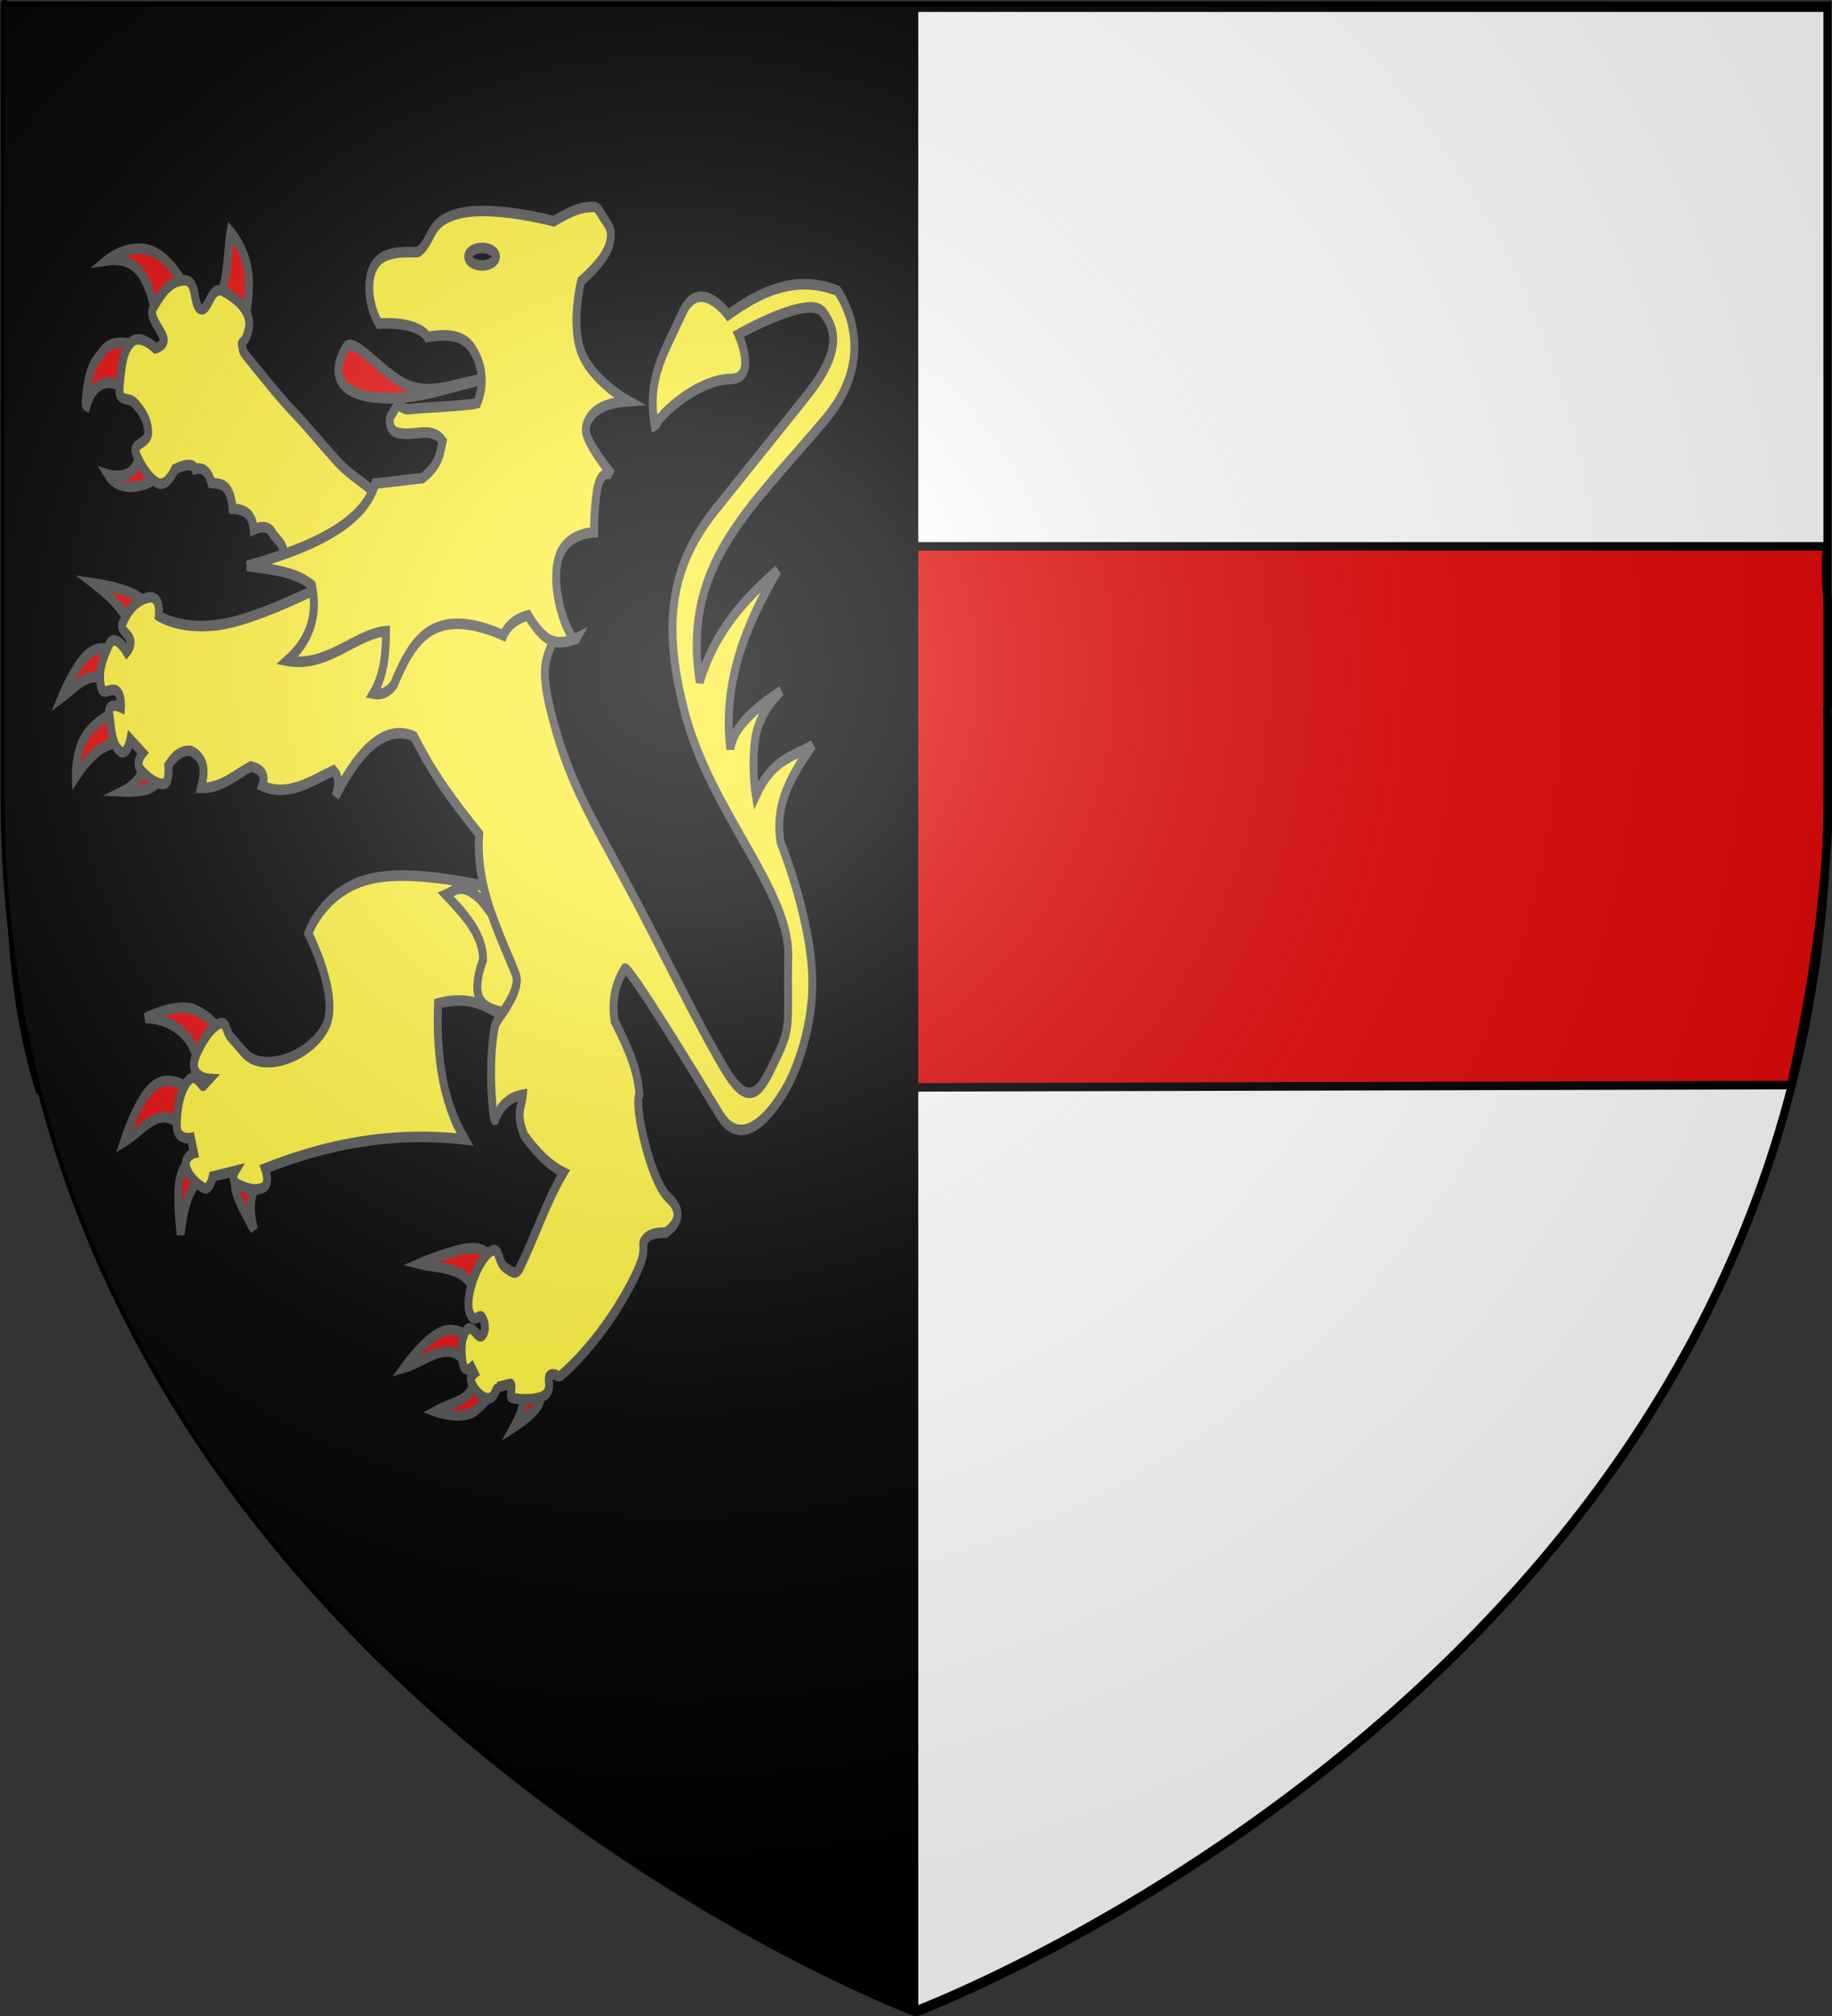
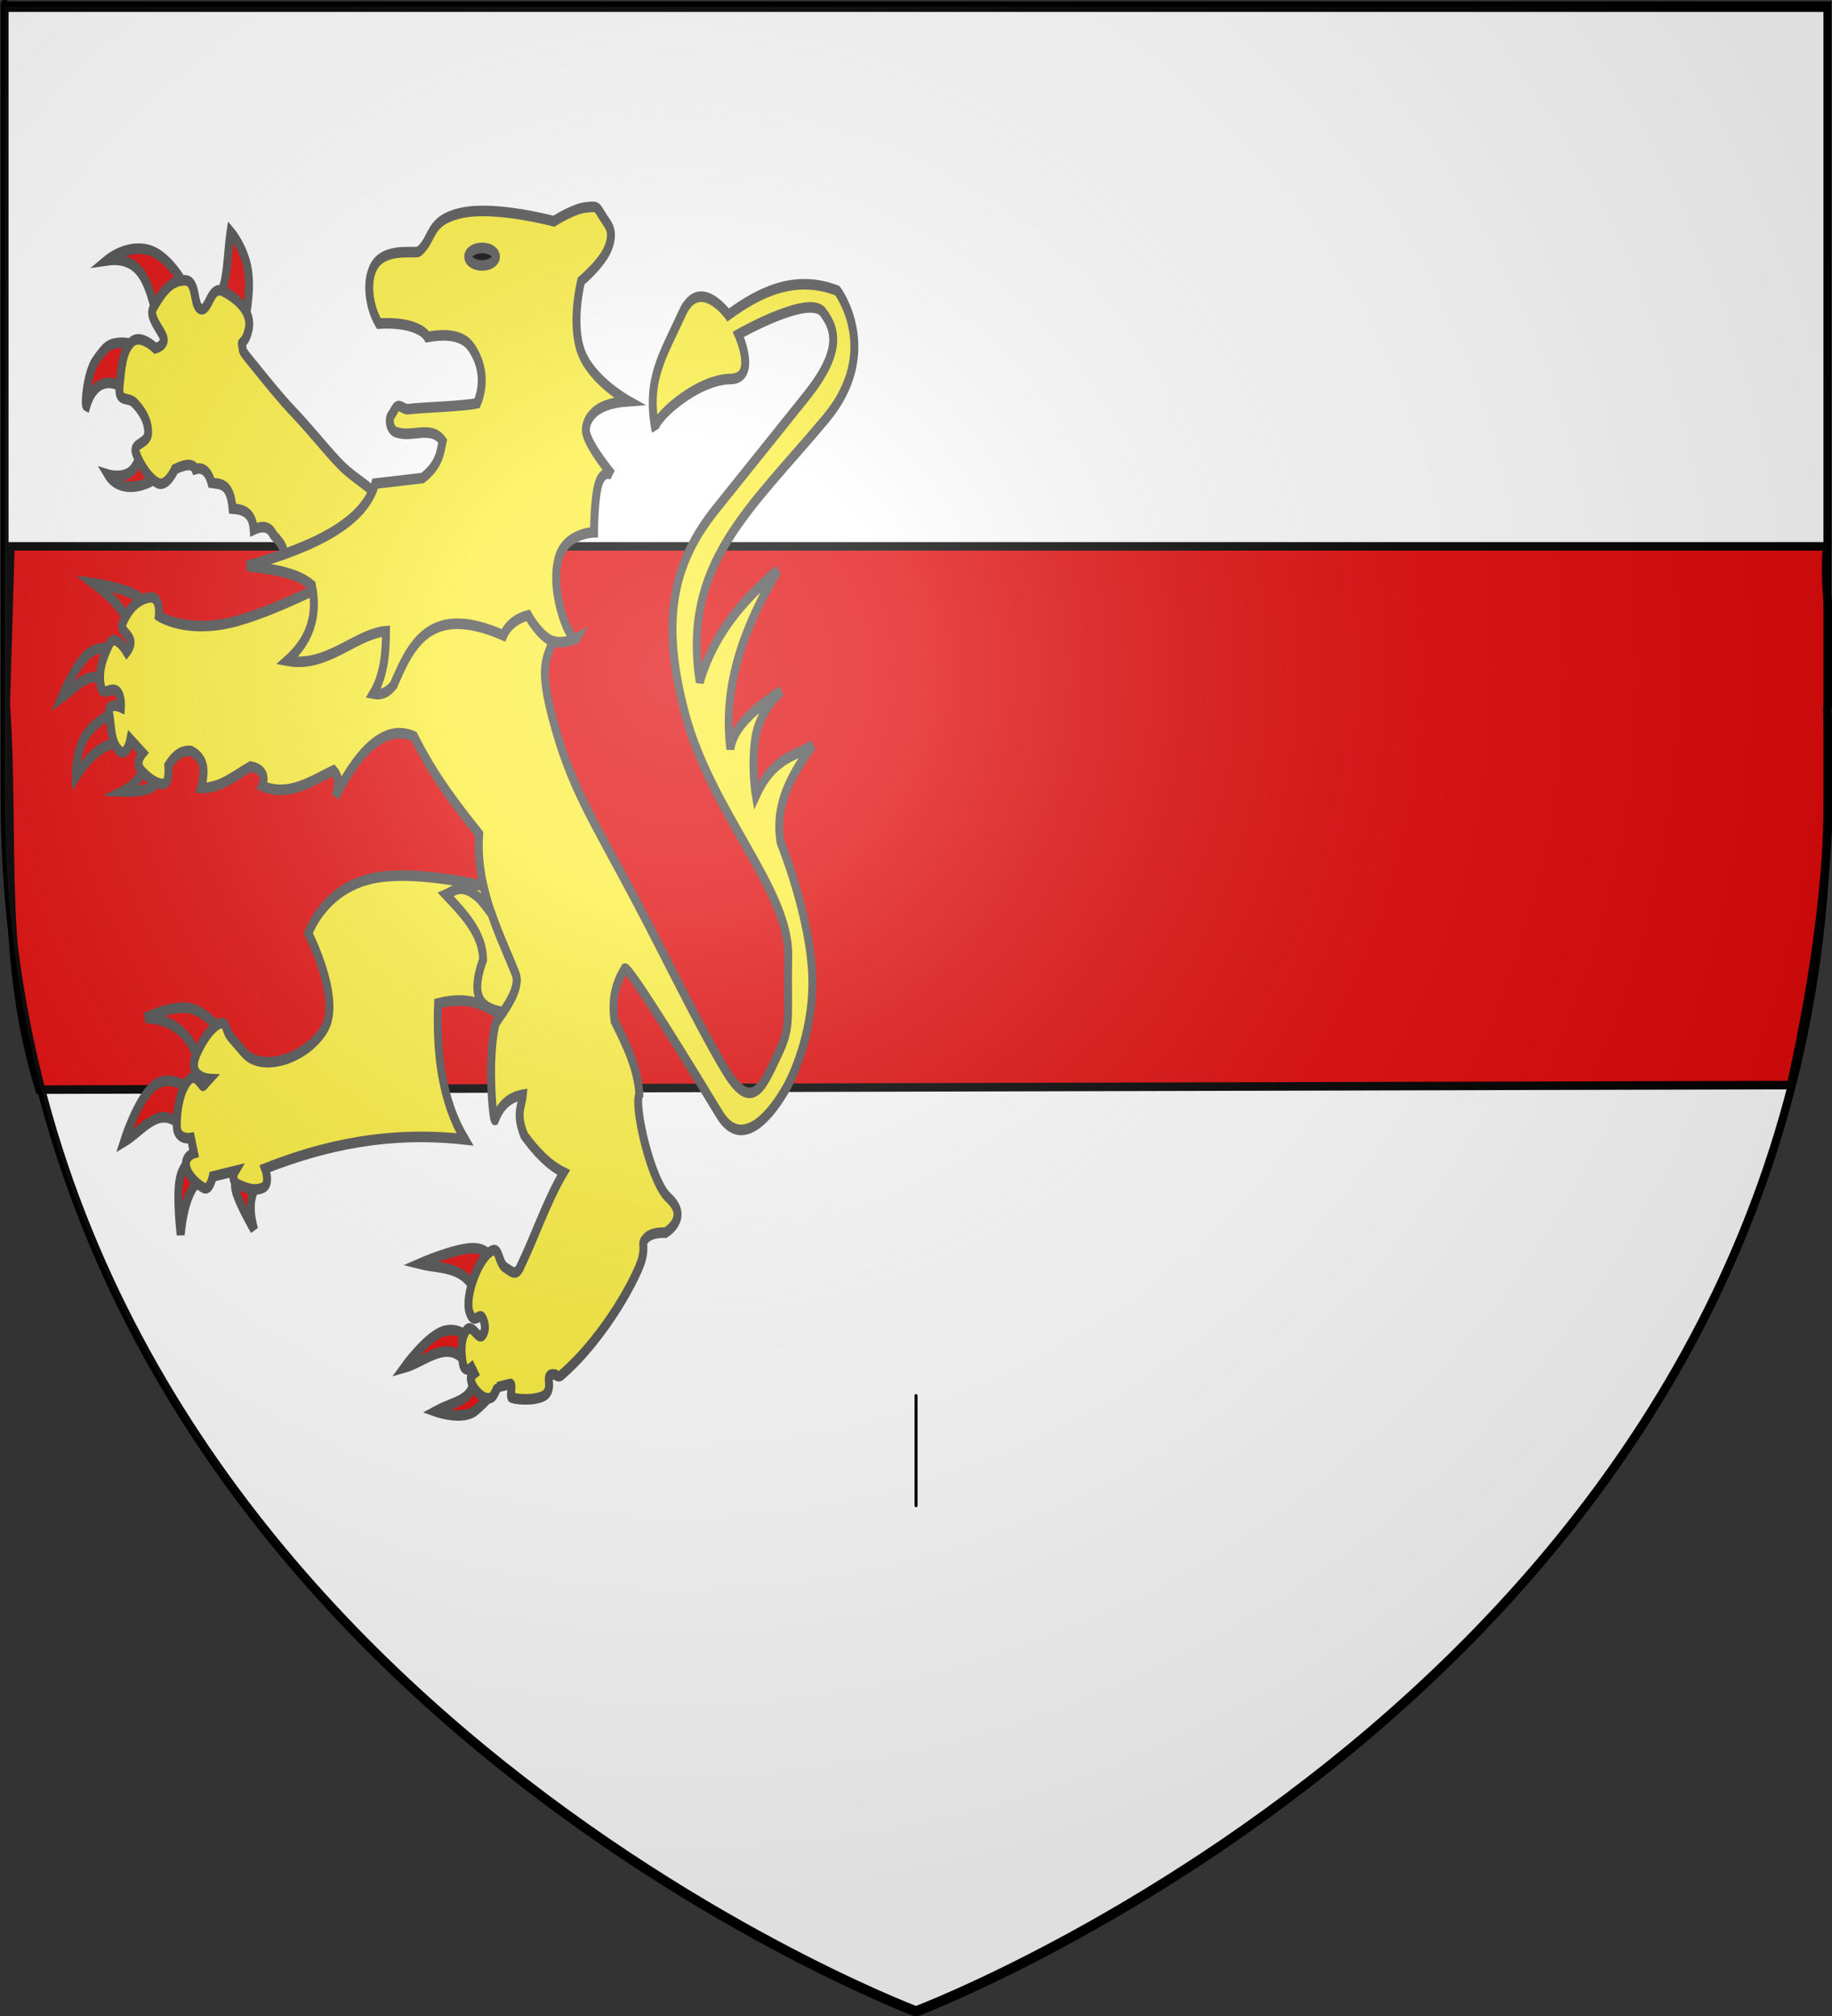
<svg xmlns="http://www.w3.org/2000/svg" xmlns:ns1="http://sodipodi.sourceforge.net/DTD/sodipodi-0.dtd" xmlns:ns2="http://www.inkscape.org/namespaces/inkscape" xmlns:xlink="http://www.w3.org/1999/xlink" version="1.0" width="600" height="660" id="svg2" ns1:version="0.32" ns2:version="0.46" ns1:docname="Blason_ville_be_Bierbeek.svg" ns2:output_extension="org.inkscape.output.svg.inkscape">
  <rect width="100%" height="100%" fill="#333333" stroke="none" />
  <ns1:namedview ns2:window-height="850" ns2:window-width="1440" ns2:pageshadow="2" ns2:pageopacity="0.0" guidetolerance="10.0" gridtolerance="10.0" objecttolerance="10.0" borderopacity="1.0" bordercolor="#666666" pagecolor="#ffffff" id="base" showgrid="false" ns2:zoom="0.49497475" ns2:cx="158.8586" ns2:cy="350.20305" ns2:window-x="-8" ns2:window-y="-8" ns2:current-layer="svg2" />
  <desc id="desc4">Flag of Canton of Valais (Wallis)</desc>
  <defs id="defs6">
    <ns2:perspective ns1:type="inkscape:persp3d" ns2:vp_x="0 : 330 : 1" ns2:vp_y="0 : 1000 : 0" ns2:vp_z="600 : 330 : 1" ns2:persp3d-origin="300 : 220 : 1" id="perspective5617" />
    <linearGradient id="linearGradient2893">
      <stop id="stop2895" style="stop-color:#ffffff;stop-opacity:0.314" offset="0" />
      <stop id="stop2897" style="stop-color:#ffffff;stop-opacity:0.251" offset="0.19" />
      <stop id="stop2901" style="stop-color:#6b6b6b;stop-opacity:0.125" offset="0.6" />
      <stop id="stop2899" style="stop-color:#000000;stop-opacity:0.125" offset="1" />
    </linearGradient>
    <linearGradient id="linearGradient2885">
      <stop id="stop2887" style="stop-color:#ffffff;stop-opacity:1" offset="0" />
      <stop id="stop2891" style="stop-color:#ffffff;stop-opacity:1" offset="0.229" />
      <stop id="stop2889" style="stop-color:#000000;stop-opacity:1" offset="1" />
    </linearGradient>
    <linearGradient id="linearGradient2955">
      <stop id="stop2867" style="stop-color:#fd0000;stop-opacity:1" offset="0" />
      <stop id="stop2873" style="stop-color:#e77275;stop-opacity:0.659" offset="0.5" />
      <stop id="stop2959" style="stop-color:#000000;stop-opacity:0.323" offset="1" />
    </linearGradient>
    <radialGradient cx="225.524" cy="218.901" r="300" fx="225.524" fy="218.901" id="radialGradient2961" xlink:href="#linearGradient2955" gradientUnits="userSpaceOnUse" gradientTransform="matrix(-4.167939e-4,2.183,-1.884,-3.599562e-4,615.597,-289.121)" />
    <polygon points="0,-1 0.588,0.809 -0.951,-0.309 0.951,-0.309 -0.588,0.809 0,-1 " transform="scale(53,53)" id="star" />
    <clipPath id="clip">
      <path d="M 0,-200 L 0,600 L 300,600 L 300,-200 L 0,-200 z" id="path10" />
    </clipPath>
    <radialGradient cx="225.524" cy="218.901" r="300" fx="225.524" fy="218.901" id="radialGradient1911" xlink:href="#linearGradient2955" gradientUnits="userSpaceOnUse" gradientTransform="matrix(-4.167939e-4,2.183,-1.884,-3.599562e-4,615.597,-289.121)" />
    <radialGradient cx="225.524" cy="218.901" r="300" fx="225.524" fy="218.901" id="radialGradient2865" xlink:href="#linearGradient2955" gradientUnits="userSpaceOnUse" gradientTransform="matrix(0,1.749,-1.593,-1.049767e-7,551.788,-191.29)" />
    <radialGradient cx="225.524" cy="218.901" r="300" fx="225.524" fy="218.901" id="radialGradient2871" xlink:href="#linearGradient2955" gradientUnits="userSpaceOnUse" gradientTransform="matrix(0,1.386,-1.323,-5.741131e-8,-158.082,-109.541)" />
    <radialGradient cx="221.445" cy="226.331" r="300" fx="221.445" fy="226.331" id="radialGradient3163" xlink:href="#linearGradient2893" gradientUnits="userSpaceOnUse" gradientTransform="matrix(1.353,0,0,1.349,1978.085,-117.176)" />
    <linearGradient id="linearGradient9507">
      <stop id="stop9509" style="stop-color:#ffffff;stop-opacity:0.314" offset="0" />
      <stop id="stop9511" style="stop-color:#ffffff;stop-opacity:0.251" offset="0.19" />
      <stop id="stop9513" style="stop-color:#6b6b6b;stop-opacity:0.125" offset="0.6" />
      <stop id="stop9515" style="stop-color:#000000;stop-opacity:0.125" offset="1" />
    </linearGradient>
    <linearGradient id="linearGradient9517">
      <stop id="stop9519" style="stop-color:#ffffff;stop-opacity:1" offset="0" />
      <stop id="stop9521" style="stop-color:#ffffff;stop-opacity:1" offset="0.229" />
      <stop id="stop9523" style="stop-color:#000000;stop-opacity:1" offset="1" />
    </linearGradient>
    <linearGradient id="linearGradient9525">
      <stop id="stop9527" style="stop-color:#fd0000;stop-opacity:1" offset="0" />
      <stop id="stop9529" style="stop-color:#e77275;stop-opacity:0.659" offset="0.5" />
      <stop id="stop9531" style="stop-color:#000000;stop-opacity:0.323" offset="1" />
    </linearGradient>
    <radialGradient cx="225.524" cy="218.901" r="300" fx="225.524" fy="218.901" id="radialGradient9533" xlink:href="#linearGradient2955" gradientUnits="userSpaceOnUse" gradientTransform="matrix(-4.167939e-4,2.183,-1.884,-3.599562e-4,615.597,-289.121)" />
    <polygon points="0,-1 0.588,0.809 -0.951,-0.309 0.951,-0.309 -0.588,0.809 0,-1 " transform="scale(53,53)" id="polygon9535" />
    <clipPath id="clipPath9537">
-       <path d="M 0,-200 L 0,600 L 300,600 L 300,-200 L 0,-200 z" id="path9539" />
-     </clipPath>
+       </clipPath>
    <radialGradient cx="225.524" cy="218.901" r="300" fx="225.524" fy="218.901" id="radialGradient9541" xlink:href="#linearGradient2955" gradientUnits="userSpaceOnUse" gradientTransform="matrix(-4.167939e-4,2.183,-1.884,-3.599562e-4,615.597,-289.121)" />
    <radialGradient cx="225.524" cy="218.901" r="300" fx="225.524" fy="218.901" id="radialGradient9543" xlink:href="#linearGradient2955" gradientUnits="userSpaceOnUse" gradientTransform="matrix(0,1.749,-1.593,-1.049767e-7,551.788,-191.29)" />
    <radialGradient cx="225.524" cy="218.901" r="300" fx="225.524" fy="218.901" id="radialGradient9545" xlink:href="#linearGradient2955" gradientUnits="userSpaceOnUse" gradientTransform="matrix(0,1.386,-1.323,-5.741131e-8,-158.082,-109.541)" />
    <radialGradient cx="221.445" cy="226.331" r="300" fx="221.445" fy="226.331" id="radialGradient9547" xlink:href="#linearGradient2893" gradientUnits="userSpaceOnUse" gradientTransform="matrix(1.353,0,0,1.349,-77.629,-85.747)" />
    <radialGradient cx="225.524" cy="218.901" r="300" fx="225.524" fy="218.901" id="radialGradient2529" xlink:href="#linearGradient2955" gradientUnits="userSpaceOnUse" gradientTransform="matrix(0,1.386,-1.323,-5.741131e-8,-158.082,-109.541)" />
    <radialGradient cx="225.524" cy="218.901" r="300" fx="225.524" fy="218.901" id="radialGradient2527" xlink:href="#linearGradient2955" gradientUnits="userSpaceOnUse" gradientTransform="matrix(0,1.749,-1.593,-1.049767e-7,551.788,-191.29)" />
    <radialGradient cx="225.524" cy="218.901" r="300" fx="225.524" fy="218.901" id="radialGradient2525" xlink:href="#linearGradient2955" gradientUnits="userSpaceOnUse" gradientTransform="matrix(-4.167939e-4,2.183,-1.884,-3.599562e-4,615.597,-289.121)" />
    <clipPath id="clipPath2521">
      <path d="M 0,-200 L 0,600 L 300,600 L 300,-200 L 0,-200 z" id="path2523" />
    </clipPath>
    <polygon points="0,-1 0.588,0.809 -0.951,-0.309 0.951,-0.309 -0.588,0.809 0,-1 " transform="scale(53,53)" id="polygon2519" />
    <radialGradient cx="225.524" cy="218.901" r="300" fx="225.524" fy="218.901" id="radialGradient2517" xlink:href="#linearGradient2955" gradientUnits="userSpaceOnUse" gradientTransform="matrix(-4.167939e-4,2.183,-1.884,-3.599562e-4,615.597,-289.121)" />
    <linearGradient id="linearGradient2509">
      <stop id="stop2511" style="stop-color:#fd0000;stop-opacity:1" offset="0" />
      <stop id="stop2513" style="stop-color:#e77275;stop-opacity:0.659" offset="0.5" />
      <stop id="stop2515" style="stop-color:#000000;stop-opacity:0.323" offset="1" />
    </linearGradient>
    <linearGradient id="linearGradient2501">
      <stop id="stop2503" style="stop-color:#ffffff;stop-opacity:1" offset="0" />
      <stop id="stop2505" style="stop-color:#ffffff;stop-opacity:1" offset="0.229" />
      <stop id="stop2507" style="stop-color:#000000;stop-opacity:1" offset="1" />
    </linearGradient>
    <linearGradient id="linearGradient2491">
      <stop id="stop2493" style="stop-color:#ffffff;stop-opacity:0.314" offset="0" />
      <stop id="stop2495" style="stop-color:#ffffff;stop-opacity:0.251" offset="0.19" />
      <stop id="stop2497" style="stop-color:#6b6b6b;stop-opacity:0.125" offset="0.6" />
      <stop id="stop2499" style="stop-color:#000000;stop-opacity:0.125" offset="1" />
    </linearGradient>
    <linearGradient id="linearGradient4128">
      <stop id="stop4130" style="stop-color:#ffffff;stop-opacity:0.314" offset="0" />
      <stop id="stop4132" style="stop-color:#ffffff;stop-opacity:0.251" offset="0.19" />
      <stop id="stop4134" style="stop-color:#6b6b6b;stop-opacity:0.125" offset="0.6" />
      <stop id="stop4136" style="stop-color:#000000;stop-opacity:0.125" offset="1" />
    </linearGradient>
    <linearGradient id="linearGradient4120">
      <stop id="stop4122" style="stop-color:#ffffff;stop-opacity:1" offset="0" />
      <stop id="stop4124" style="stop-color:#ffffff;stop-opacity:1" offset="0.229" />
      <stop id="stop4126" style="stop-color:#000000;stop-opacity:1" offset="1" />
    </linearGradient>
    <linearGradient id="linearGradient4112">
      <stop id="stop4114" style="stop-color:#fd0000;stop-opacity:1" offset="0" />
      <stop id="stop4116" style="stop-color:#e77275;stop-opacity:0.659" offset="0.5" />
      <stop id="stop4118" style="stop-color:#000000;stop-opacity:0.323" offset="1" />
    </linearGradient>
    <radialGradient cx="225.524" cy="218.901" r="300" fx="225.524" fy="218.901" id="radialGradient4110" xlink:href="#linearGradient2955" gradientUnits="userSpaceOnUse" gradientTransform="matrix(-4.167939e-4,2.183,-1.884,-3.599562e-4,615.597,-289.121)" />
    <polygon points="0,-1 0.588,0.809 -0.951,-0.309 0.951,-0.309 -0.588,0.809 0,-1 " transform="scale(53,53)" id="polygon4108" />
    <clipPath id="clipPath4104">
-       <path d="M 0,-200 L 0,600 L 300,600 L 300,-200 L 0,-200 z" id="path4106" />
+       <path d="M 0,-200 L 0,600 L 300,600 L 300,-200 L 0,-200 " id="path4106" />
    </clipPath>
    <radialGradient cx="225.524" cy="218.901" r="300" fx="225.524" fy="218.901" id="radialGradient4102" xlink:href="#linearGradient2955" gradientUnits="userSpaceOnUse" gradientTransform="matrix(-4.167939e-4,2.183,-1.884,-3.599562e-4,615.597,-289.121)" />
    <radialGradient cx="225.524" cy="218.901" r="300" fx="225.524" fy="218.901" id="radialGradient4100" xlink:href="#linearGradient2955" gradientUnits="userSpaceOnUse" gradientTransform="matrix(0,1.749,-1.593,-1.049767e-7,551.788,-191.29)" />
    <radialGradient cx="225.524" cy="218.901" r="300" fx="225.524" fy="218.901" id="radialGradient4098" xlink:href="#linearGradient2955" gradientUnits="userSpaceOnUse" gradientTransform="matrix(0,1.386,-1.323,-5.741131e-8,-158.082,-109.541)" />
    <radialGradient cx="221.445" cy="226.331" r="300" fx="221.445" fy="226.331" id="radialGradient4096" xlink:href="#linearGradient2893" gradientUnits="userSpaceOnUse" gradientTransform="matrix(1.353,0,0,1.349,-77.629,-85.747)" />
    <radialGradient cx="225.524" cy="218.901" r="300" fx="225.524" fy="218.901" id="radialGradient4094" xlink:href="#linearGradient2955" gradientUnits="userSpaceOnUse" gradientTransform="matrix(0,1.386,-1.323,-5.741131e-8,-158.082,-109.541)" />
    <radialGradient cx="225.524" cy="218.901" r="300" fx="225.524" fy="218.901" id="radialGradient4092" xlink:href="#linearGradient2955" gradientUnits="userSpaceOnUse" gradientTransform="matrix(0,1.749,-1.593,-1.049767e-7,551.788,-191.29)" />
    <radialGradient cx="225.524" cy="218.901" r="300" fx="225.524" fy="218.901" id="radialGradient4090" xlink:href="#linearGradient2955" gradientUnits="userSpaceOnUse" gradientTransform="matrix(-4.167939e-4,2.183,-1.884,-3.599562e-4,615.597,-289.121)" />
    <clipPath id="clipPath4086">
      <path d="M 0,-200 L 0,600 L 300,600 L 300,-200 L 0,-200 z" id="path4088" />
    </clipPath>
    <polygon points="0,-1 0.588,0.809 -0.951,-0.309 0.951,-0.309 -0.588,0.809 0,-1 " transform="scale(53,53)" id="polygon4084" />
    <radialGradient cx="225.524" cy="218.901" r="300" fx="225.524" fy="218.901" id="radialGradient4082" xlink:href="#linearGradient2955" gradientUnits="userSpaceOnUse" gradientTransform="matrix(-4.167939e-4,2.183,-1.884,-3.599562e-4,615.597,-289.121)" />
    <linearGradient id="linearGradient4074">
      <stop id="stop4076" style="stop-color:#fd0000;stop-opacity:1" offset="0" />
      <stop id="stop4078" style="stop-color:#e77275;stop-opacity:0.659" offset="0.5" />
      <stop id="stop4080" style="stop-color:#000000;stop-opacity:0.323" offset="1" />
    </linearGradient>
    <linearGradient id="linearGradient4066">
      <stop id="stop4068" style="stop-color:#ffffff;stop-opacity:1" offset="0" />
      <stop id="stop4070" style="stop-color:#ffffff;stop-opacity:1" offset="0.229" />
      <stop id="stop4072" style="stop-color:#000000;stop-opacity:1" offset="1" />
    </linearGradient>
    <linearGradient id="linearGradient4056">
      <stop id="stop4058" style="stop-color:#ffffff;stop-opacity:0.314" offset="0" />
      <stop id="stop4060" style="stop-color:#ffffff;stop-opacity:0.251" offset="0.19" />
      <stop id="stop4062" style="stop-color:#6b6b6b;stop-opacity:0.125" offset="0.6" />
      <stop id="stop4064" style="stop-color:#000000;stop-opacity:0.125" offset="1" />
    </linearGradient>
  </defs>
  <g id="layer3" style="display:inline">
    <path d="M 300,658.5 C 300,658.5 598.5,546.18 598.5,260.728 C 598.5,-24.723 598.5,2.176 598.5,2.176 L 1.5,2.176 L 1.5,260.728 C 1.5,546.18 300,658.5 300,658.5 z" id="path2855" style="fill:#ffffff;fill-opacity:1;fill-rule:evenodd;stroke:none;stroke-width:1px;stroke-linecap:butt;stroke-linejoin:miter;stroke-opacity:1" />
  </g>
  <path style="fill:#e20909;fill-opacity:1;fill-rule:evenodd;stroke:#000000;stroke-width:2.795;stroke-linecap:butt;stroke-linejoin:miter;stroke-miterlimit:4;stroke-dasharray:none;stroke-opacity:1;display:inline" d="M 3.397,178.866 L 1.897,230.612 C 4.899,275.678 -0.301,313.502 12.95,356.728 L 586.61,355.228 C 596.192,311.534 600.768,273.346 598.43,232.422 C 599.379,226.06 599.2,219.472 599.103,206.753 C 599.049,199.647 597.474,190.141 598.37,178.866 L 3.397,178.866 z" id="path58026" ns1:nodetypes="cccccscc" />
  <g id="layer4">
    <path d="M 300.018,492.939 L 300.018,456.893" id="path15705" style="fill:#fcef3c;fill-rule:evenodd;stroke:#000000;stroke-width:1;stroke-linecap:round;stroke-linejoin:round;stroke-miterlimit:4;stroke-dasharray:none;stroke-opacity:1" />
-     <path id="path4935" style="fill:#000000;fill-opacity:1;fill-rule:evenodd;stroke:#000000;stroke-width:1.5;stroke-linecap:butt;stroke-linejoin:miter;stroke-miterlimit:4;stroke-dasharray:none;stroke-opacity:1;display:inline" d="M 300,659.25 C 300,383.856 300,331.452 300,1.339 L 1.5,2.926 L 1.5,261.478 C 1.5,546.93 300,659.25 300,659.25 z" ns1:nodetypes="ccccc" />
    <g transform="matrix(0.6,0,0,0.8,265.542,23.664)" id="g3392" style="display:inline">
      <g id="g25662" transform="translate(-500.98,4.774046e-4)">
        <path style="fill:#e20909;fill-opacity:1;fill-rule:evenodd;stroke:#505050;stroke-width:4.33;stroke-linecap:butt;stroke-linejoin:miter;stroke-miterlimit:4;stroke-dasharray:none;stroke-opacity:1;display:inline" id="path1994" d="M 148.287,163.248 C 138.279,170.793 123.299,172.096 117.375,164.653 C 117.375,164.653 127.437,167.008 131.988,161.562 C 138.164,154.17 138.388,150.678 139.295,152.288 L 148.287,163.248 z" />
        <path style="fill:#e20909;fill-opacity:1;fill-rule:evenodd;stroke:#505050;stroke-width:4.33;stroke-linecap:butt;stroke-linejoin:miter;stroke-miterlimit:4;stroke-dasharray:none;stroke-opacity:1;display:inline" id="path1996" d="M 129.178,131.493 C 120.414,124.647 109.846,125.43 105.573,136.551 C 104.441,136.127 106.051,122.622 110.912,117.723 C 115.91,112.685 117.235,110.908 124.682,110.697 C 132.129,110.487 141.543,114.913 141.543,114.913 L 129.178,131.493 z" />
        <path style="fill:#e20909;fill-opacity:1;fill-rule:evenodd;stroke:#505050;stroke-width:4.33;stroke-linecap:butt;stroke-linejoin:miter;stroke-miterlimit:4;stroke-dasharray:none;stroke-opacity:1;display:inline" id="path1998" d="M 144.353,100.581 C 139.757,88.007 136.584,74.843 116.813,76.975 C 116.813,76.975 126.681,70.747 138.171,72.479 C 152.368,74.619 162.81,91.861 162.057,92.15 L 144.353,100.581 z" />
        <path style="fill:#e20909;fill-opacity:1;fill-rule:evenodd;stroke:#505050;stroke-width:4.33;stroke-linecap:butt;stroke-linejoin:miter;stroke-miterlimit:4;stroke-dasharray:none;stroke-opacity:1;display:inline" id="path2000" d="M 176.951,92.993 C 182.94,87.273 182.302,74.926 184.258,65.173 C 184.258,65.173 191.915,71.847 193.812,81.191 C 195.709,90.534 191.845,102.548 191.845,102.548 L 176.951,92.993 z" />
        <path style="fill:#fcef3c;fill-opacity:1;fill-rule:evenodd;stroke:#505050;stroke-width:4.33;stroke-linecap:butt;stroke-linejoin:miter;stroke-miterlimit:4;stroke-dasharray:none;stroke-opacity:1;display:inline" id="path2002" d="M 221.633,203.995 L 211.797,199.148 C 215.364,195.349 211.293,192.313 207.582,189.242 C 205.379,185.592 201.347,185.557 196.903,187.134 C 196.263,180.163 191.206,178.87 185.382,178.563 C 184.084,167.93 178.771,168.54 173.86,168.025 C 171.881,162.595 168.297,161.57 165.008,162.405 C 163.925,160.442 160.966,159.886 153.908,162.405 C 153.908,162.405 149.411,170.133 144.353,168.025 C 139.295,165.918 134.377,159.876 132.55,155.66 C 130.724,151.445 139.435,152.288 139.295,147.23 C 139.154,142.172 135.782,138.518 131.988,135.427 C 128.194,132.336 122.715,135.708 123.698,128.402 C 124.682,121.095 125.138,114.421 130.021,110.557 C 134.904,106.693 143.229,112.946 143.229,112.946 C 143.229,112.946 148.674,111.962 147.673,108.765 C 146.671,105.569 139.224,100.159 142.105,96.366 C 147.866,88.778 152.221,85.195 159.247,85.125 C 166.272,85.055 163.673,96.014 168.099,96.928 C 172.525,97.841 173.333,86.881 180.323,89.621 C 187.314,92.361 196.424,97.839 194.093,105.358 C 192.113,111.747 189.768,109.527 190.538,111.806 C 191.614,114.989 188.62,112.176 199.995,122.641 C 204.827,127.087 211.494,133.412 219.123,139.4 C 226.752,145.389 235.506,153.594 243.039,159.625 C 250.571,165.656 257.725,168.107 262.715,172.142 C 267.705,176.177 270.811,178.704 270.811,178.704 L 221.633,203.995 z" />
        <path style="fill:#e20909;fill-opacity:1;fill-rule:evenodd;stroke:#505050;stroke-width:4.33;stroke-linecap:butt;stroke-linejoin:miter;stroke-miterlimit:4;stroke-dasharray:none;stroke-opacity:1;display:inline" id="path2004" d="M 166.561,410.285 C 167.65,395.463 152.476,386.959 137.749,387.036 C 137.749,387.036 155.334,380.23 165.369,383.856 C 175.404,387.483 179.08,393.196 179.08,393.196 L 166.561,410.285 z" />
        <path style="fill:#e20909;fill-opacity:1;fill-rule:evenodd;stroke:#505050;stroke-width:4.33;stroke-linecap:butt;stroke-linejoin:miter;stroke-miterlimit:4;stroke-dasharray:none;stroke-opacity:1;display:inline" id="path2006" d="M 159.01,432.54 C 145.941,421.114 137.326,432.646 126.025,437.707 C 126.025,437.707 133.377,420.27 142.319,414.855 C 151.261,409.44 161.792,416.047 161.792,416.047 L 159.01,432.54 z" />
        <path style="fill:#e20909;fill-opacity:1;fill-rule:evenodd;stroke:#505050;stroke-width:4.33;stroke-linecap:butt;stroke-linejoin:miter;stroke-miterlimit:4;stroke-dasharray:none;stroke-opacity:1;display:inline" id="path2008" d="M 168.946,452.61 C 163.666,455.069 159.145,460.565 157.023,475.66 C 157.023,475.66 154.838,461.651 156.229,454.2 C 157.62,446.748 162.587,445.854 162.587,445.854 L 168.946,452.61 z" />
        <path style="fill:#e20909;fill-opacity:1;fill-rule:evenodd;stroke:#505050;stroke-width:4.33;stroke-linecap:butt;stroke-linejoin:miter;stroke-miterlimit:4;stroke-dasharray:none;stroke-opacity:1;display:inline" id="path2010" d="M 199.15,454.995 C 194.654,459.578 194.242,465.911 197.163,473.673 C 197.163,473.673 189.214,463.44 187.227,458.174 C 185.24,452.908 189.214,452.61 189.214,452.61 L 199.15,454.995 z" />
        <path style="fill:#fcef3c;fill-opacity:1;fill-rule:evenodd;stroke:#505050;stroke-width:4.33;stroke-linecap:butt;stroke-linejoin:miter;stroke-miterlimit:4;stroke-dasharray:none;stroke-opacity:1;display:inline" id="path2012" d="M 277.991,328.746 C 272.143,328.748 266.508,329.087 261.529,329.904 C 234.972,334.26 226.695,352.375 226.695,352.375 C 226.695,352.375 244.811,378.928 235.677,391.152 C 226.544,403.376 201.52,409.646 191.831,401.261 L 184.538,394.939 C 180.974,391.854 182.429,387.09 176.808,389.9 C 171.188,392.71 165.994,400.625 164.853,403.514 C 161.68,411.55 172.74,411.964 172.74,411.964 L 169.36,414.75 C 169.04,415.469 165.477,409.633 162.067,411.964 C 156.652,415.667 154.76,425.17 154.9,431.212 C 155.041,437.254 162.631,436.125 162.631,436.125 L 164.321,442.291 C 164.321,442.291 159.377,443.286 159.939,447.361 C 160.501,451.436 166.867,455.641 169.923,456.625 C 172.979,457.608 174.555,451.868 174.555,451.868 L 186.792,449.614 C 186.792,449.614 183.689,453.53 188.607,455.217 C 193.525,456.903 197.353,457.905 201.814,456.5 C 206.275,455.095 203.097,448.613 203.097,448.613 C 235.603,439.032 270.676,433.212 312.136,436.689 C 299.687,420.878 296.526,401.708 297.52,381.043 C 313.771,377.868 323.19,381.512 331.79,385.988 C 335.937,381.395 342.484,374.041 339.833,368.963 C 334.698,359.124 326.496,346.853 322.338,333.003 C 311.454,331.179 293.906,328.743 277.991,328.746 z" />
        <path style="fill:#e20909;fill-opacity:1;fill-rule:evenodd;stroke:#505050;stroke-width:4.33;stroke-linecap:butt;stroke-linejoin:miter;stroke-miterlimit:4;stroke-dasharray:none;stroke-opacity:1;display:inline" id="path2014" d="M 129.005,226.677 C 126.553,220.237 119.034,214.576 109.73,209.19 C 109.73,209.19 122.597,210.581 130.198,213.165 C 137.798,215.748 140.133,219.523 140.133,219.523 L 129.005,226.677 z" />
        <path style="fill:#e20909;fill-opacity:1;fill-rule:evenodd;stroke:#505050;stroke-width:4.33;stroke-linecap:butt;stroke-linejoin:miter;stroke-miterlimit:4;stroke-dasharray:none;stroke-opacity:1;display:inline" id="path2016" d="M 118.275,250.323 C 108.042,243.239 100.341,251.347 92.045,255.887 C 92.045,255.887 99.209,242.721 106.561,238.052 C 113.913,233.382 121.454,237.209 121.454,237.209 L 118.275,250.323 z" />
        <path style="fill:#e20909;fill-opacity:1;fill-rule:evenodd;stroke:#505050;stroke-width:4.33;stroke-linecap:butt;stroke-linejoin:miter;stroke-miterlimit:4;stroke-dasharray:none;stroke-opacity:1;display:inline" id="path2018" d="M 125.23,274.367 C 118.016,274.436 110.339,276.182 99.795,288.277 C 99.795,288.277 99.447,278.59 104.763,271.983 C 110.078,265.376 121.057,261.849 121.057,261.849 L 125.23,274.367 z" />
        <path style="fill:#e20909;fill-opacity:1;fill-rule:evenodd;stroke:#505050;stroke-width:4.33;stroke-linecap:butt;stroke-linejoin:miter;stroke-miterlimit:4;stroke-dasharray:none;stroke-opacity:1;display:inline" id="path2020" d="M 136.753,283.929 C 136.19,287.837 131.836,291.886 125.366,294.319 C 125.366,294.319 136.854,294.741 141.524,292.45 C 146.194,290.159 145.101,286.489 145.101,286.489 L 136.753,283.929 z" />
-         <path style="fill:#e20909;fill-opacity:1;fill-rule:evenodd;stroke:#505050;stroke-width:4.33;stroke-linecap:butt;stroke-linejoin:miter;stroke-miterlimit:4;stroke-dasharray:none;stroke-opacity:1;display:inline" id="path2022" d="M 341.029,538.85 C 344.534,541.099 346.037,544.75 339.042,554.349 C 339.042,554.349 348.878,549.68 352.156,545.606 C 355.435,541.533 352.156,538.055 352.156,538.055 L 341.029,538.85 z" />
        <path style="fill:#e20909;fill-opacity:1;fill-rule:evenodd;stroke:#505050;stroke-width:4.33;stroke-linecap:butt;stroke-linejoin:miter;stroke-miterlimit:4;stroke-dasharray:none;stroke-opacity:1;display:inline" id="path2024" d="M 317.183,533.684 C 316.741,543.994 307.018,543.504 296.12,547.991 C 296.12,547.991 310.924,551.965 317.978,547.593 C 325.033,543.222 328.311,539.247 328.311,539.247 L 317.183,533.684 z" />
        <path style="fill:#e20909;fill-opacity:1;fill-rule:evenodd;stroke:#505050;stroke-width:4.33;stroke-linecap:butt;stroke-linejoin:miter;stroke-miterlimit:4;stroke-dasharray:none;stroke-opacity:1;display:inline" id="path2026" d="M 313.209,528.517 C 303.462,517.529 290.696,527.672 279.031,530.107 C 279.031,530.107 290.457,518.184 299.697,515.402 C 308.937,512.62 315.991,518.979 315.991,518.979 L 313.209,528.517 z" />
        <path style="fill:#e20909;fill-opacity:1;fill-rule:evenodd;stroke:#505050;stroke-width:4.33;stroke-linecap:butt;stroke-linejoin:miter;stroke-miterlimit:4;stroke-dasharray:none;stroke-opacity:1;display:inline" id="path2028" d="M 319.965,505.069 C 316.03,487.695 300.259,490.046 287.377,487.583 C 287.377,487.583 306.453,481.323 316.389,481.224 C 326.324,481.125 327.119,487.185 327.119,487.185 L 319.965,505.069 z" />
        <path style="fill:#fcef3c;fill-opacity:1;fill-rule:evenodd;stroke:#505050;stroke-width:4.33;stroke-linecap:butt;stroke-linejoin:miter;stroke-miterlimit:4;stroke-dasharray:none;stroke-opacity:1;display:inline" id="path2030" d="M 257.173,201.441 C 257.173,201.441 215.643,218.729 188.022,224.491 C 160.401,230.254 145.101,222.504 145.101,222.504 C 145.101,222.504 146.492,213.96 139.537,214.953 C 132.582,215.947 127.813,220.716 125.23,225.683 C 123.938,228.167 128.31,229.658 129.428,232.117 C 130.545,234.576 127.614,237.209 127.614,237.209 C 127.614,237.209 121.256,229.061 118.076,234.029 C 114.897,238.997 111.519,245.157 113.705,251.913 C 114.798,255.291 118.871,251.615 121.877,253.056 C 124.882,254.496 124.435,259.861 124.435,259.861 C 124.435,259.861 116.884,257.179 118.076,262.643 C 119.269,268.108 118.871,273.771 123.243,277.348 C 127.614,280.925 129.601,272.976 129.601,272.976 L 136.358,278.54 C 136.358,278.54 131.787,282.514 135.563,285.694 C 139.338,288.873 143.71,291.258 147.485,291.258 C 151.261,291.258 150.267,283.707 150.267,283.707 C 153.451,279.875 157.291,277.353 162.587,277.745 C 170.899,280.842 170.314,286.608 168.151,292.847 C 178.755,293.125 186.522,287.728 195.176,284.104 C 201.71,285.098 203.476,287.88 201.534,292.052 C 216.015,296.676 228.014,290.129 240.482,285.694 C 243.151,287.868 244.09,291.08 241.475,296.424 C 255.782,275.228 270.089,267.015 284.396,271.784 C 295.772,288.724 307.03,299.464 319.965,311.725 C 317.753,334.334 332.2,354.321 339.836,368.953 C 343.523,376.017 329.351,387.575 328.709,389.818 C 324.363,405 327.507,429.12 328.572,428.765 C 331.951,421.919 337.447,419.307 343.811,418.432 C 343.208,423.345 339.746,426.114 344.605,435.124 C 351.102,441.801 358.076,447.284 366.066,450.226 C 356.705,462.149 350.576,476.234 342.221,489.173 C 340.034,492.558 337.849,490.961 334.273,489.173 C 330.696,487.384 330.866,481.582 327.914,482.019 C 320.759,483.079 311.321,501.015 314.875,507.783 C 317.503,512.787 320.07,507.392 321.74,509.694 C 323.41,511.996 323.787,515.167 321.555,516.992 C 319.323,518.816 315.991,511.448 312.812,515.025 C 309.633,518.602 310.092,524.42 311.086,528.489 C 312.079,532.557 315.803,530.035 315.803,530.035 L 317.393,532.494 C 315.913,533.443 314.953,533.026 315.574,535.528 C 316.515,539.324 324.752,545.739 328.182,540.978 C 329.503,539.144 329.908,538.082 329.961,538.092 L 336.917,536.761 C 338.546,536.449 336.574,542.073 337.636,542.343 C 342.404,543.555 353.594,543.404 356.572,540.841 C 360.645,537.337 354.693,532.178 361.446,532.937 C 361.446,532.937 363.196,534.19 364.587,533.29 C 389.817,516.961 407.244,491.159 408.987,485.198 C 410.759,479.142 407.994,479.634 411.173,477.051 C 414.353,474.468 421.705,474.865 421.705,474.865 C 421.705,474.865 435.314,468.766 423.295,460.558 C 413.594,453.934 404.183,422.361 407.398,418.432 C 406.646,407.682 400.34,397.941 393.885,388.228 C 392.016,378.592 395.003,372.193 399.449,366.767 C 401.992,365.852 438.638,410.937 451.114,426.38 C 466.98,446.02 488.471,414.458 488.471,414.458 C 488.471,414.458 502.778,394.984 501.785,370.145 C 500.791,345.307 484.497,315.103 484.497,315.103 C 480.939,299.174 490.97,287.127 501.984,275.361 C 491.471,280.273 480.521,280.376 470.985,296.027 C 470.985,296.027 468.402,284.899 470.587,272.976 C 472.773,261.054 484.895,253.105 484.895,253.105 C 470.662,260.227 458.713,267.73 457.075,276.951 C 452.644,250.091 465.237,226.475 482.907,203.825 C 464.507,215.679 448.273,229.266 440.384,249.529 C 430.32,201.535 467.845,178.802 509.137,141.828 C 540.128,114.077 515.496,89.368 515.496,89.368 C 491.819,82.463 472.19,90.419 455.883,99.304 C 455.883,99.304 440.263,83.011 430.845,98.509 C 419.924,116.483 411.189,125.596 416.141,146.199 C 413.587,142.794 438.166,125.691 457.075,125.534 C 472.298,125.407 461.447,107.252 461.447,107.252 C 461.447,107.252 499.996,90.759 507.547,98.112 C 515.098,105.464 517.786,114.559 498.407,132.687 L 449.127,178.788 C 425.36,201.022 418.991,224.65 432.435,262.643 C 446.76,303.123 489.34,334.73 488.67,361.601 C 488,388.472 490.62,390.113 482.907,402.138 C 475.195,414.162 469.167,426.58 454.691,408.695 C 440.214,390.811 421.039,360.99 405.609,339.147 C 380.602,303.745 369.593,291.903 359.707,263.438 C 349.822,234.973 362.092,239.99 361.694,223.299 C 361.297,206.607 358.118,196.672 358.118,196.672 L 257.173,201.441 z" />
-         <path style="fill:#e20909;fill-opacity:1;fill-rule:evenodd;stroke:#505050;stroke-width:4.33;stroke-linecap:butt;stroke-linejoin:miter;stroke-miterlimit:4;stroke-dasharray:none;stroke-opacity:1;display:inline" id="path2032" d="M 325.048,125.31 C 305.11,128.155 286.059,134.702 264.348,133.179 C 234.887,131.112 243.463,117.023 247.487,112.384 C 251.321,107.963 266.443,122.745 279.523,127.559 C 294.699,133.143 309.874,126.066 325.048,125.31 z" />
        <path style="fill:#fcef3c;fill-opacity:1;fill-rule:evenodd;stroke:#505050;stroke-width:4.33;stroke-linecap:butt;stroke-linejoin:miter;stroke-miterlimit:4;stroke-dasharray:none;stroke-opacity:1;display:inline" id="path2034" d="M 315.493,112.384 C 310.704,107.294 301.297,107.035 291.747,108.309 C 290.147,106.126 283.146,102.038 265.191,102.829 C 258.72,94.622 257.633,81.669 265.472,76.694 C 272.643,72.143 285.678,74.248 287.11,73.322 C 295.499,67.896 291.747,60.676 310.154,57.585 C 328.56,54.494 360.737,60.957 360.737,60.957 C 360.737,60.957 371.275,55.899 377.879,55.337 C 384.483,54.775 383.921,54.775 387.153,58.709 C 390.384,62.643 393.686,64.4 390.806,71.074 C 387.925,77.748 375.631,85.406 375.631,85.406 C 375.631,85.406 369.87,102.478 375.631,114.351 C 381.392,126.224 401.485,134.584 401.485,134.584 C 392.394,135.063 385.383,136.731 381.532,140.204 C 379.378,141.89 377.515,145.138 378.441,147.792 C 380.629,154.061 392.492,164.653 392.492,164.653 C 392.492,164.653 387.644,162.405 385.185,168.306 C 382.727,174.208 382.656,188.258 382.656,188.258 C 382.656,188.258 367.059,188.459 363.266,198.937 C 358.014,213.446 370.72,235.339 373.383,231.535 C 373.383,231.535 365.093,234.697 358.77,232.378 C 352.447,230.06 346.686,222.262 346.686,222.262 C 340.615,223.363 335.538,226.326 333.197,230.411 C 293.438,217.348 283.046,233.653 273.34,250.644 C 270.327,253.695 266.612,254.994 262.1,254.298 C 268.11,246.691 269.036,237.812 269.125,228.725 C 252.42,229.78 236.932,243.884 215.17,240.809 C 226.435,233.212 232.352,223.477 228.658,209.897 C 219.401,204.219 206.12,203.371 193.25,202.028 C 232.691,193.635 257.388,183.63 263.224,168.306 L 289.077,166.058 C 298.389,160.485 298.645,155.736 300.037,150.883 C 293.717,144.18 283.317,149.766 274.464,147.23 C 270.733,146.161 270.481,141.33 272.253,140.008 C 273.139,139.347 274.115,136.942 275.636,136.622 C 277.157,136.301 279.224,138.064 281.171,137.87 C 288.424,137.148 311.452,136.712 318.865,135.427 C 323.402,127.119 321.496,118.765 315.493,112.384 z" />
        <path style="fill:#000000;fill-opacity:1;fill-rule:evenodd;stroke:#505050;stroke-width:4.33;stroke-linecap:butt;stroke-linejoin:miter;stroke-miterlimit:4;stroke-dasharray:none;stroke-opacity:1;display:inline" id="path2036" d="M 329.106,75.459 C 329.109,77.435 325.727,79.038 321.555,79.038 C 317.383,79.038 314.001,77.435 314.004,75.459 C 314.001,73.482 317.383,71.879 321.555,71.879 C 325.727,71.879 329.109,73.482 329.106,75.459 z" />
        <path style="fill:#fcef3c;fill-opacity:1;fill-rule:evenodd;stroke:#505050;stroke-width:4.33;stroke-linecap:butt;stroke-linejoin:miter;stroke-miterlimit:4;stroke-dasharray:none;stroke-opacity:1" id="path3914" d="M 310.258,334.098 C 306.917,334.039 304.514,335.597 301.745,336.508 C 311.872,344.539 321.96,352.58 322.119,363.141 C 314.203,379.676 322.315,383.186 333.01,384.611 C 337.088,380.013 342.234,373.562 339.833,368.963 C 336.141,361.887 330.881,353.54 326.657,344.269 C 324.859,342.373 322.811,340.382 320.398,338.229 C 316.024,335.169 312.856,334.144 310.258,334.098 z" />
      </g>
      <path ns1:nodetypes="cccccc" d="M 57.43,793.545 C 57.43,793.545 -440.07,653.144 -440.07,296.33 C -440.07,-60.485 -440.07,-26.86 -440.07,-26.86 L 554.93,-26.86 L 554.93,296.33 C 554.93,653.144 57.43,793.545 57.43,793.545 z" style="opacity:1;fill:none;fill-opacity:1;fill-rule:evenodd;stroke:#000000;stroke-width:4.33;stroke-linecap:butt;stroke-linejoin:miter;stroke-miterlimit:4;stroke-dasharray:none;stroke-opacity:1" id="path1411" ns2:export-xdpi="144" ns2:export-ydpi="144" />
    </g>
  </g>
  <g id="layer2" transform="translate(-2055.714,31.429)">
    <path d="M 2355.714,627.071 C 2355.714,627.071 2654.214,514.751 2654.214,229.3 C 2654.214,-56.152 2654.214,-29.252 2654.214,-29.252 L 2057.214,-29.252 L 2057.214,229.3 C 2057.214,514.751 2355.714,627.071 2355.714,627.071 z" id="path2875" style="opacity:1;fill:url(#radialGradient3163);fill-opacity:1;fill-rule:evenodd;stroke:none;stroke-width:1px;stroke-linecap:butt;stroke-linejoin:miter;stroke-opacity:1" />
  </g>
</svg>